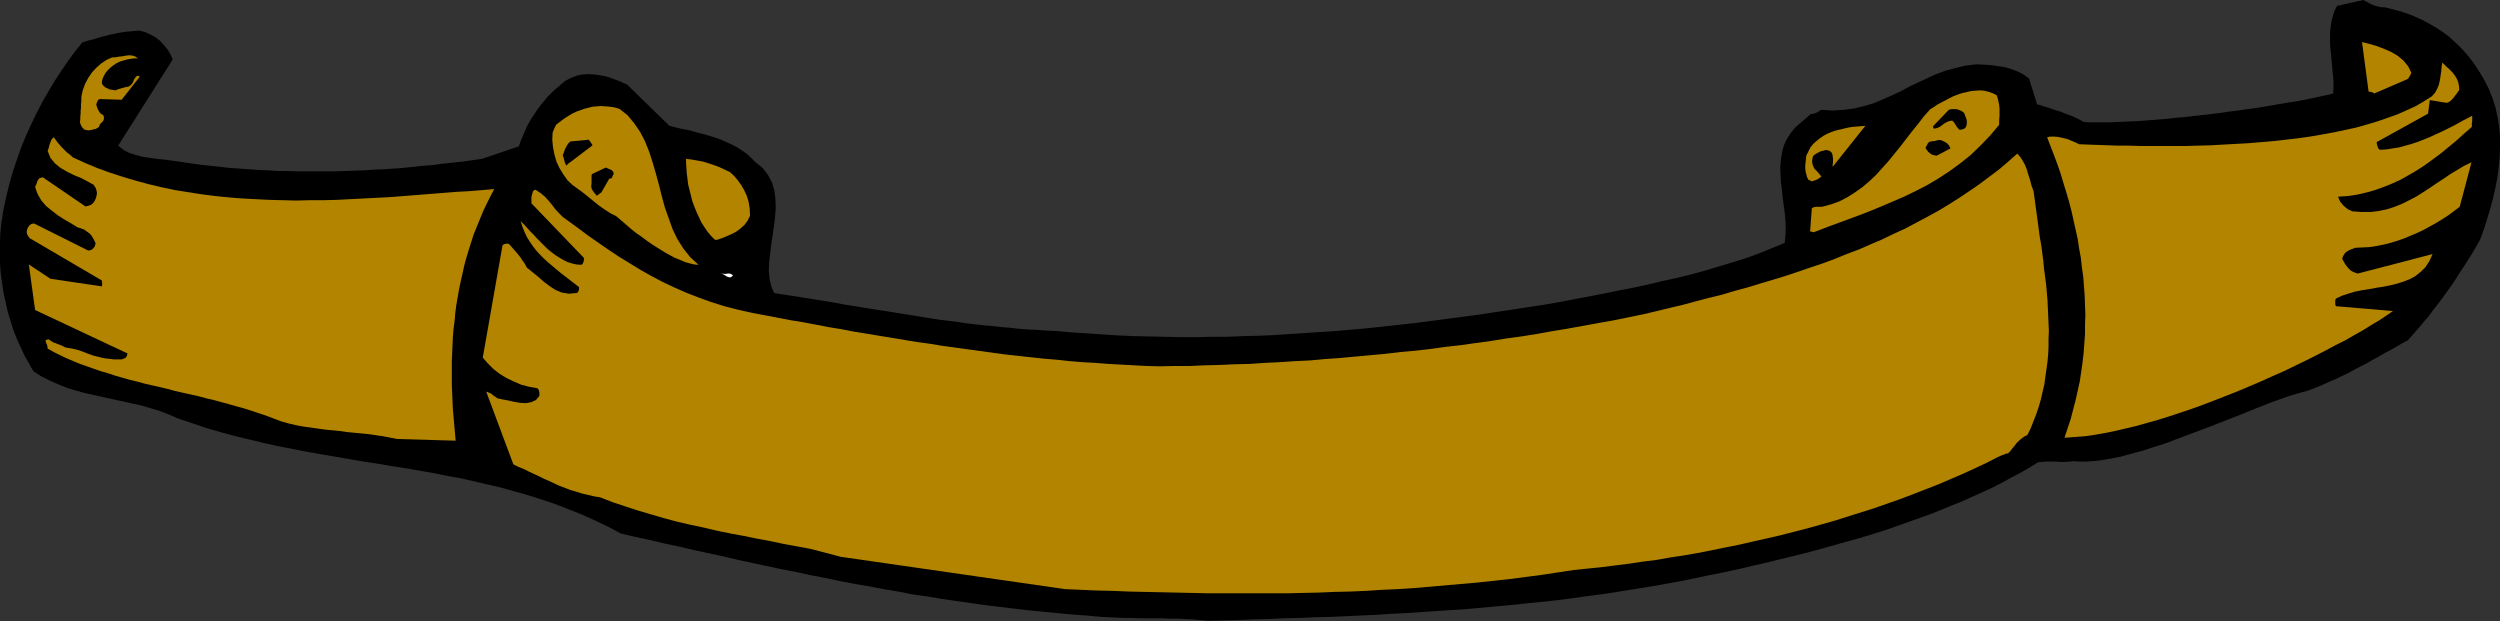
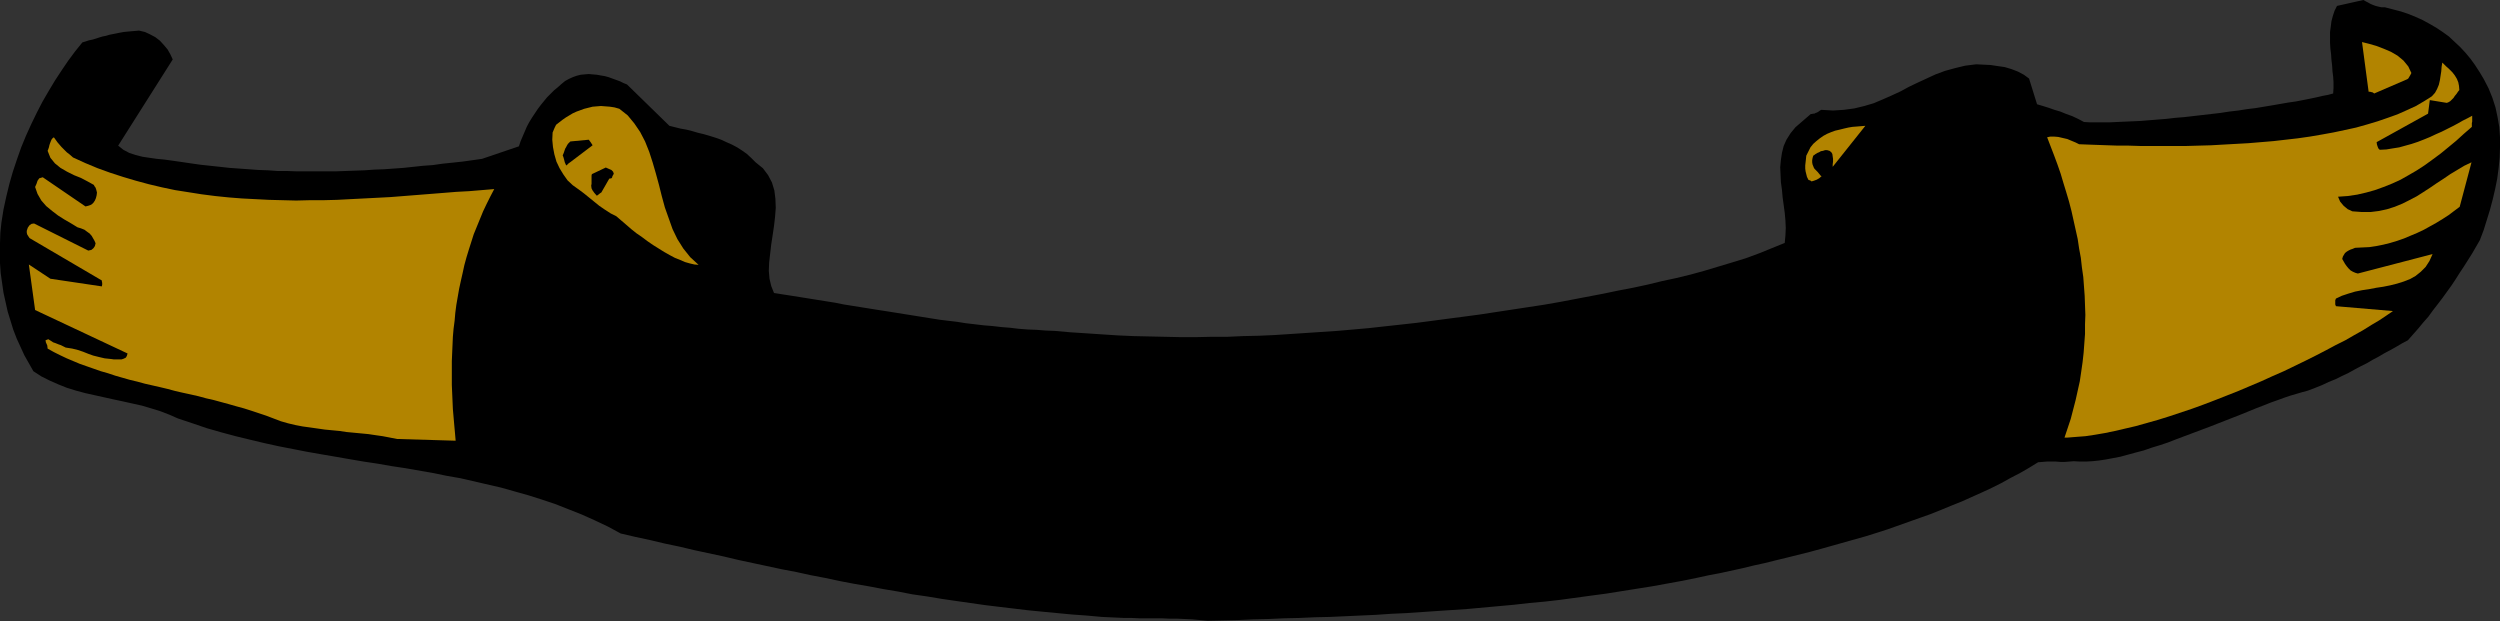
<svg xmlns="http://www.w3.org/2000/svg" xmlns:ns1="http://sodipodi.sourceforge.net/DTD/sodipodi-0.dtd" xmlns:ns2="http://www.inkscape.org/namespaces/inkscape" version="1.0" width="182.702mm" height="45.39mm" id="svg35" ns1:docname="AD000766.WMF">
  <rect width="100%" height="100%" fill="#333333" stroke="none" />
  <ns1:namedview pagecolor="#ffffff" bordercolor="#666666" borderopacity="1" objecttolerance="10" gridtolerance="10" guidetolerance="10" ns2:pageopacity="0" ns2:pageshadow="2" ns2:window-width="640" ns2:window-height="480" id="namedview37" />
  <defs id="defs3">
    <pattern id="WMFhbasepattern" patternUnits="userSpaceOnUse" width="6" height="6" x="0" y="0" />
  </defs>
  <path style="fill:#000000;fill-rule:evenodd;fill-opacity:1;stroke:none;" d="  M 300.096,170.016   L 302.208,170.208   L 304.32,170.4   L 306.336,170.496   L 308.448,170.592   L 310.56,170.688   L 312.576,170.688   L 314.688,170.784   L 316.704,170.784   L 318.816,170.784   L 320.832,170.784   L 322.944,170.88   L 325.056,170.88   L 327.168,170.976   L 329.28,171.072   L 331.392,171.264   L 333.504,171.456   L 337.728,171.36   L 341.952,171.264   L 346.176,171.072   L 350.4,170.976   L 354.624,170.784   L 358.848,170.688   L 363.168,170.496   L 367.392,170.4   L 371.616,170.208   L 375.84,170.016   L 380.064,169.824   L 384.288,169.536   L 388.512,169.344   L 392.736,169.056   L 396.96,168.768   L 401.28,168.48   L 405.504,168.192   L 409.728,167.808   L 413.952,167.424   L 418.176,167.04   L 422.4,166.56   L 426.624,166.176   L 430.848,165.696   L 435.072,165.12   L 439.296,164.544   L 443.616,163.968   L 447.84,163.296   L 452.064,162.624   L 456.288,161.952   L 460.512,161.184   L 464.736,160.416   L 468.96,159.552   L 472.032,158.88   L 475.104,158.304   L 478.176,157.632   L 481.248,156.96   L 484.416,156.192   L 487.488,155.52   L 490.56,154.752   L 493.728,153.984   L 496.8,153.216   L 499.872,152.448   L 503.04,151.584   L 506.112,150.72   L 509.184,149.856   L 512.256,148.992   L 515.328,148.128   L 518.4,147.168   L 521.376,146.208   L 524.352,145.152   L 527.328,144.096   L 530.304,143.04   L 533.28,141.984   L 536.16,140.832   L 538.944,139.68   L 541.824,138.528   L 544.608,137.28   L 547.392,136.032   L 550.08,134.784   L 552.768,133.44   L 555.36,132   L 557.952,130.656   L 560.448,129.216   L 562.944,127.68   L 564.192,127.584   L 565.344,127.488   L 566.592,127.488   L 567.84,127.488   L 569.088,127.584   L 570.336,127.584   L 571.584,127.488   L 572.832,127.392   L 574.464,127.488   L 576.096,127.488   L 577.92,127.392   L 579.744,127.2   L 581.664,126.912   L 583.68,126.528   L 585.696,126.144   L 587.808,125.568   L 589.92,124.992   L 592.128,124.416   L 594.336,123.648   L 596.544,122.976   L 598.848,122.208   L 601.056,121.344   L 603.36,120.48   L 605.664,119.616   L 607.968,118.752   L 610.272,117.888   L 612.48,117.024   L 614.688,116.16   L 616.896,115.296   L 619.104,114.432   L 621.216,113.568   L 623.328,112.704   L 625.344,111.936   L 627.264,111.168   L 629.184,110.496   L 631.008,109.824   L 632.736,109.248   L 634.368,108.768   L 636,108.288   L 637.44,107.904   L 639.456,107.136   L 641.376,106.368   L 643.2,105.504   L 645.12,104.736   L 646.848,103.872   L 648.672,103.008   L 650.4,102.048   L 652.032,101.184   L 653.76,100.32   L 655.392,99.36   L 657.024,98.496   L 658.656,97.536   L 660.288,96.672   L 661.824,95.808   L 663.456,94.848   L 665.088,93.984   L 666.528,92.352   L 667.968,90.72   L 669.312,89.088   L 670.752,87.456   L 672,85.728   L 673.344,84   L 674.592,82.368   L 675.84,80.64   L 677.088,78.912   L 678.24,77.184   L 679.392,75.36   L 680.544,73.632   L 681.696,71.808   L 682.848,69.984   L 683.904,68.16   L 684.96,66.336   L 686.016,63.552   L 686.88,60.768   L 687.744,57.984   L 688.512,55.104   L 689.184,52.224   L 689.76,49.344   L 690.144,46.464   L 690.432,43.584   L 690.528,40.8   L 690.528,37.92   L 690.336,35.136   L 689.856,32.352   L 689.28,29.664   L 688.416,26.976   L 687.36,24.384   L 686.016,21.792   L 684.864,19.872   L 683.616,17.952   L 682.368,16.224   L 680.928,14.496   L 679.488,12.96   L 677.952,11.52   L 676.416,10.08   L 674.688,8.832   L 672.96,7.68   L 671.136,6.624   L 669.216,5.568   L 667.296,4.704   L 665.184,3.84   L 663.168,3.168   L 660.96,2.592   L 658.752,2.016   L 657.792,2.016   L 656.928,1.824   L 656.16,1.632   L 655.392,1.344   L 654.72,1.056   L 654.048,0.672   L 653.472,0.384   L 652.8,0   L 645.504,1.632   L 644.832,2.976   L 644.352,4.416   L 643.968,5.856   L 643.776,7.392   L 643.584,8.832   L 643.584,10.368   L 643.584,11.904   L 643.68,13.44   L 643.872,14.976   L 643.968,16.512   L 644.16,18.144   L 644.256,19.68   L 644.448,21.216   L 644.544,22.752   L 644.544,24.288   L 644.448,25.824   L 643.008,26.208   L 641.472,26.496   L 639.84,26.88   L 638.016,27.264   L 636.096,27.648   L 634.08,28.032   L 632.064,28.32   L 629.856,28.704   L 627.648,29.088   L 625.344,29.472   L 623.04,29.856   L 620.64,30.144   L 618.24,30.528   L 615.744,30.816   L 613.248,31.2   L 610.752,31.488   L 608.256,31.776   L 605.76,32.064   L 603.264,32.352   L 600.864,32.544   L 598.368,32.832   L 595.968,33.024   L 593.568,33.216   L 591.264,33.408   L 589.056,33.504   L 586.848,33.6   L 584.736,33.696   L 582.72,33.792   L 580.8,33.792   L 578.976,33.792   L 577.248,33.792   L 575.616,33.696   L 573.984,32.832   L 572.352,32.064   L 570.72,31.488   L 569.088,30.816   L 567.456,30.336   L 565.824,29.76   L 564.288,29.28   L 562.656,28.8   L 560.448,21.696   L 559.008,20.64   L 557.376,19.776   L 555.648,19.104   L 553.728,18.528   L 551.712,18.24   L 549.792,17.952   L 547.776,17.856   L 545.856,17.76   L 542.784,18.144   L 540,18.816   L 537.216,19.584   L 534.624,20.544   L 532.128,21.696   L 529.632,22.848   L 527.232,24   L 524.928,25.248   L 522.432,26.4   L 520.032,27.456   L 517.536,28.512   L 514.944,29.28   L 512.16,29.952   L 509.28,30.336   L 506.304,30.528   L 503.04,30.336   L 502.56,30.624   L 502.176,30.912   L 501.792,31.104   L 501.504,31.2   L 501.12,31.392   L 500.832,31.392   L 500.448,31.488   L 500.16,31.488   L 495.936,35.136   L 494.592,36.768   L 493.44,38.592   L 492.672,40.32   L 492.192,42.24   L 491.904,44.16   L 491.712,46.176   L 491.808,48.192   L 491.904,50.304   L 492.192,52.416   L 492.384,54.528   L 492.672,56.64   L 492.96,58.752   L 493.152,60.864   L 493.248,62.976   L 493.152,65.088   L 492.96,67.104   L 489.408,68.544   L 485.856,69.984   L 482.208,71.328   L 478.464,72.48   L 474.624,73.632   L 470.784,74.784   L 466.944,75.84   L 463.008,76.8   L 458.976,77.664   L 455.04,78.624   L 451.008,79.488   L 446.976,80.256   L 442.848,81.12   L 438.816,81.888   L 434.784,82.656   L 430.752,83.424   L 426.336,84.192   L 421.92,84.864   L 417.504,85.536   L 413.088,86.208   L 408.672,86.88   L 404.352,87.456   L 399.936,88.032   L 395.616,88.608   L 391.2,89.184   L 386.88,89.664   L 382.464,90.144   L 378.144,90.624   L 373.824,91.008   L 369.408,91.392   L 365.088,91.68   L 360.768,91.968   L 356.448,92.256   L 352.032,92.544   L 347.712,92.736   L 343.392,92.832   L 339.072,93.024   L 334.752,93.024   L 330.432,93.12   L 326.016,93.12   L 321.696,93.024   L 317.376,92.928   L 313.056,92.832   L 308.736,92.64   L 304.32,92.352   L 300,92.064   L 295.584,91.776   L 291.264,91.392   L 288.768,91.296   L 286.368,91.104   L 283.872,91.008   L 281.376,90.816   L 278.976,90.528   L 276.576,90.336   L 274.08,90.048   L 271.68,89.856   L 269.28,89.568   L 266.784,89.28   L 264.384,88.896   L 261.984,88.608   L 259.584,88.32   L 257.184,87.936   L 254.784,87.552   L 252.384,87.168   L 249.984,86.784   L 247.584,86.4   L 245.184,86.016   L 242.688,85.632   L 240.288,85.248   L 237.888,84.864   L 235.488,84.48   L 233.088,84.096   L 230.688,83.616   L 228.288,83.232   L 225.888,82.848   L 223.488,82.464   L 221.088,82.08   L 218.688,81.696   L 216.192,81.312   L 213.792,80.928   L 213.024,79.008   L 212.544,76.992   L 212.352,74.784   L 212.448,72.48   L 212.736,69.984   L 213.024,67.488   L 213.408,64.992   L 213.792,62.4   L 214.08,59.904   L 214.272,57.408   L 214.176,54.912   L 213.888,52.608   L 213.216,50.4   L 212.16,48.384   L 210.72,46.464   L 208.704,44.832   L 207.552,43.68   L 206.304,42.528   L 204.96,41.568   L 203.616,40.704   L 202.176,39.936   L 200.64,39.264   L 199.2,38.592   L 197.568,38.016   L 196.032,37.536   L 194.4,37.056   L 192.768,36.672   L 191.136,36.192   L 189.6,35.808   L 187.968,35.52   L 186.432,35.136   L 184.896,34.752   L 173.184,23.328   L 172.224,22.944   L 171.264,22.464   L 170.208,22.08   L 169.152,21.696   L 168.096,21.312   L 167.04,21.024   L 165.888,20.832   L 164.832,20.64   L 163.68,20.544   L 162.624,20.448   L 161.472,20.544   L 160.416,20.64   L 159.264,20.928   L 158.208,21.312   L 157.152,21.792   L 156.096,22.368   L 155.04,23.232   L 154.08,24.096   L 153.024,24.96   L 152.064,25.92   L 151.104,26.88   L 150.24,27.936   L 149.376,28.992   L 148.512,30.144   L 147.744,31.296   L 146.976,32.448   L 146.208,33.696   L 145.536,34.944   L 144.96,36.288   L 144.384,37.632   L 143.808,38.976   L 143.328,40.416   L 133.152,43.872   L 130.464,44.256   L 127.68,44.64   L 124.992,44.928   L 122.208,45.216   L 119.52,45.6   L 116.832,45.792   L 114.144,46.08   L 111.456,46.368   L 108.768,46.56   L 106.08,46.752   L 103.392,46.848   L 100.704,47.04   L 98.016,47.136   L 95.328,47.232   L 92.64,47.328   L 90.048,47.328   L 87.36,47.328   L 84.672,47.328   L 81.984,47.328   L 79.296,47.232   L 76.704,47.232   L 74.016,47.04   L 71.328,46.944   L 68.736,46.752   L 66.048,46.56   L 63.36,46.368   L 60.768,46.08   L 58.08,45.792   L 55.392,45.504   L 52.704,45.12   L 50.112,44.736   L 47.424,44.352   L 45.312,44.064   L 43.296,43.872   L 41.28,43.584   L 39.36,43.296   L 37.44,42.816   L 35.712,42.24   L 34.08,41.376   L 32.64,40.224   L 47.712,16.416   L 47.04,14.976   L 46.272,13.632   L 45.216,12.384   L 44.16,11.232   L 42.912,10.272   L 41.472,9.504   L 40.032,8.832   L 38.4,8.448   L 37.344,8.544   L 36.192,8.64   L 35.136,8.736   L 34.176,8.832   L 33.12,9.024   L 32.16,9.216   L 31.2,9.408   L 30.24,9.6   L 29.28,9.888   L 28.32,10.08   L 27.36,10.368   L 26.496,10.656   L 25.536,10.944   L 24.576,11.136   L 23.712,11.424   L 22.752,11.712   L 20.736,14.208   L 18.816,16.8   L 16.992,19.488   L 15.168,22.272   L 13.44,25.152   L 11.712,28.128   L 10.176,31.104   L 8.64,34.272   L 7.2,37.44   L 5.856,40.704   L 4.704,43.968   L 3.552,47.424   L 2.592,50.784   L 1.728,54.336   L 0.96,57.888   L 0.384,61.536   L 0.096,64.32   L 0,67.2   L -0.096,69.984   L 0,72.672   L 0.192,75.456   L 0.576,78.144   L 0.96,80.832   L 1.536,83.424   L 2.112,86.016   L 2.88,88.512   L 3.648,91.008   L 4.608,93.504   L 5.664,95.808   L 6.72,98.112   L 7.968,100.32   L 9.216,102.528   L 11.424,103.968   L 13.728,105.12   L 16.128,106.176   L 18.528,107.136   L 21.024,107.904   L 23.52,108.576   L 26.112,109.152   L 28.704,109.728   L 31.296,110.304   L 33.984,110.88   L 36.576,111.456   L 39.168,112.032   L 41.76,112.8   L 44.256,113.568   L 46.752,114.528   L 49.152,115.584   L 53.184,116.928   L 57.12,118.272   L 61.152,119.424   L 65.088,120.48   L 69.024,121.44   L 73.056,122.4   L 76.992,123.264   L 80.928,124.032   L 84.864,124.8   L 88.704,125.472   L 92.64,126.144   L 96.48,126.816   L 100.416,127.488   L 104.256,128.064   L 108.096,128.736   L 111.936,129.312   L 115.776,129.984   L 119.616,130.656   L 123.36,131.424   L 127.2,132.096   L 130.944,132.96   L 134.688,133.824   L 138.432,134.688   L 142.176,135.744   L 145.92,136.8   L 149.568,137.952   L 153.312,139.2   L 156.96,140.64   L 160.608,142.08   L 164.256,143.712   L 167.904,145.44   L 171.456,147.36   L 175.584,148.32   L 179.616,149.184   L 183.648,150.144   L 187.776,151.008   L 191.808,151.968   L 195.84,152.832   L 199.872,153.696   L 203.904,154.656   L 207.936,155.52   L 211.968,156.384   L 216,157.248   L 220.032,158.016   L 223.968,158.88   L 228,159.648   L 232.032,160.512   L 236.064,161.28   L 240,161.952   L 244.032,162.72   L 248.064,163.392   L 252,164.16   L 256.032,164.736   L 260.064,165.408   L 264,165.984   L 268.032,166.56   L 272.064,167.136   L 276,167.616   L 280.032,168.096   L 284.064,168.576   L 288,168.96   L 292.032,169.344   L 296.064,169.728   L 300.096,170.016  z " id="path5" />
-   <path style="fill:#b28400;fill-rule:evenodd;fill-opacity:1;stroke:none;" d="  M 294.144,162.72   L 298.56,162.912   L 302.88,163.104   L 307.296,163.2   L 311.712,163.392   L 316.032,163.488   L 320.448,163.584   L 324.864,163.68   L 329.184,163.776   L 333.6,163.872   L 337.92,163.872   L 342.336,163.872   L 346.752,163.872   L 351.072,163.872   L 355.488,163.872   L 359.808,163.776   L 364.224,163.68   L 368.64,163.488   L 372.96,163.392   L 377.376,163.2   L 381.792,162.912   L 386.208,162.72   L 390.528,162.432   L 394.944,162.048   L 399.36,161.664   L 403.776,161.28   L 408.192,160.896   L 412.608,160.416   L 417.024,159.936   L 421.44,159.36   L 425.856,158.784   L 430.272,158.112   L 434.688,157.44   L 438.432,157.056   L 442.272,156.672   L 446.016,156.192   L 449.856,155.712   L 453.696,155.136   L 457.536,154.656   L 461.28,153.984   L 465.12,153.408   L 468.96,152.736   L 472.8,151.968   L 476.64,151.2   L 480.48,150.432   L 484.224,149.568   L 488.064,148.704   L 491.808,147.84   L 495.552,146.88   L 499.296,145.92   L 503.04,144.864   L 506.784,143.808   L 510.432,142.656   L 514.08,141.504   L 517.728,140.352   L 521.28,139.104   L 524.832,137.856   L 528.384,136.512   L 531.84,135.168   L 535.296,133.824   L 538.656,132.384   L 542.016,130.944   L 545.376,129.408   L 548.64,127.872   L 551.808,126.24   L 552.288,126.048   L 552.672,125.856   L 553.152,125.664   L 553.536,125.568   L 553.824,125.376   L 554.208,125.28   L 554.496,125.28   L 554.688,125.184   L 555.264,124.608   L 555.84,123.84   L 556.416,123.168   L 556.992,122.4   L 557.664,121.728   L 558.336,121.152   L 559.104,120.576   L 559.968,120.192   L 560.928,118.272   L 561.696,116.256   L 562.464,114.336   L 563.136,112.32   L 563.712,110.304   L 564.192,108.192   L 564.672,106.176   L 564.96,104.064   L 565.248,102.048   L 565.536,99.936   L 565.728,97.824   L 565.824,95.712   L 565.824,93.6   L 565.92,91.392   L 565.824,89.28   L 565.728,87.168   L 565.632,84.96   L 565.536,82.848   L 565.344,80.64   L 565.152,78.528   L 564.864,76.32   L 564.576,74.208   L 564.384,72   L 564.096,69.888   L 563.808,67.68   L 563.424,65.568   L 563.136,63.456   L 562.848,61.248   L 562.56,59.136   L 562.272,57.024   L 561.984,54.912   L 561.696,52.8   L 561.12,51.264   L 560.736,49.728   L 560.256,48.288   L 559.872,46.944   L 559.392,45.696   L 558.72,44.448   L 558.048,43.392   L 557.184,42.432   L 554.688,44.64   L 552.096,46.848   L 549.408,48.864   L 546.72,50.88   L 543.936,52.8   L 541.056,54.72   L 538.176,56.544   L 535.296,58.272   L 532.32,59.904   L 529.248,61.536   L 526.176,63.168   L 523.008,64.608   L 519.84,66.144   L 516.672,67.488   L 513.408,68.928   L 510.048,70.176   L 506.784,71.52   L 503.424,72.768   L 499.968,73.92   L 496.608,75.072   L 493.152,76.224   L 489.696,77.28   L 486.144,78.336   L 482.688,79.392   L 479.136,80.352   L 475.584,81.408   L 472.032,82.272   L 468.384,83.232   L 464.832,84.192   L 461.184,85.056   L 457.632,85.92   L 453.984,86.784   L 449.76,87.648   L 445.536,88.512   L 441.216,89.28   L 436.992,90.048   L 432.768,90.816   L 428.64,91.488   L 424.416,92.256   L 420.192,92.928   L 415.968,93.504   L 411.84,94.176   L 407.616,94.752   L 403.488,95.328   L 399.264,95.808   L 395.136,96.384   L 391.008,96.864   L 386.784,97.248   L 382.656,97.728   L 378.528,98.112   L 374.304,98.496   L 370.176,98.88   L 366.048,99.168   L 361.92,99.552   L 357.792,99.744   L 353.568,100.032   L 349.44,100.224   L 345.312,100.512   L 341.184,100.608   L 336.96,100.8   L 332.832,100.896   L 328.704,101.088   L 324.48,101.088   L 320.352,101.184   L 316.8,101.088   L 313.152,100.896   L 309.6,100.704   L 306.048,100.512   L 302.496,100.224   L 298.944,100.032   L 295.392,99.744   L 291.936,99.36   L 288.384,99.072   L 284.832,98.688   L 281.28,98.304   L 277.824,97.92   L 274.272,97.44   L 270.816,96.96   L 267.264,96.48   L 263.808,96   L 260.256,95.52   L 256.8,94.944   L 253.248,94.464   L 249.792,93.888   L 246.336,93.312   L 242.784,92.736   L 239.328,92.16   L 235.776,91.584   L 232.32,90.912   L 228.768,90.336   L 225.312,89.664   L 221.76,88.992   L 218.208,88.416   L 214.752,87.744   L 211.2,87.072   L 207.648,86.4   L 203.808,85.536   L 200.064,84.576   L 196.416,83.424   L 192.96,82.176   L 189.504,80.832   L 186.24,79.392   L 182.976,77.856   L 179.904,76.224   L 176.832,74.496   L 173.856,72.672   L 170.88,70.848   L 168,68.928   L 165.216,67.008   L 162.336,64.992   L 159.648,62.976   L 156.864,60.96   L 155.424,59.904   L 154.272,58.752   L 153.312,57.696   L 152.448,56.544   L 151.488,55.392   L 150.528,54.336   L 149.376,53.376   L 147.936,52.416   L 147.552,52.512   L 147.264,52.8   L 147.072,53.28   L 146.976,53.76   L 146.784,54.336   L 146.784,54.912   L 146.784,55.584   L 146.784,56.16   L 161.28,71.232   L 161.28,71.808   L 161.184,72.288   L 160.992,72.768   L 160.608,73.152   L 159.264,73.056   L 158.016,72.768   L 156.768,72.384   L 155.616,71.808   L 154.464,71.136   L 153.408,70.464   L 152.256,69.6   L 151.2,68.736   L 150.24,67.776   L 149.28,66.816   L 148.32,65.856   L 147.36,64.8   L 146.4,63.84   L 145.536,62.88   L 144.672,61.92   L 143.808,61.056   L 144.288,62.592   L 144.864,64.032   L 145.536,65.472   L 146.304,66.72   L 147.168,67.968   L 148.128,69.216   L 149.088,70.272   L 150.24,71.424   L 151.392,72.48   L 152.544,73.44   L 153.792,74.496   L 154.944,75.456   L 156.192,76.416   L 157.44,77.376   L 158.688,78.336   L 159.936,79.296   L 159.936,79.776   L 159.84,80.256   L 159.648,80.64   L 159.36,80.928   L 157.152,81.12   L 155.232,80.832   L 153.408,80.064   L 151.776,79.008   L 150.144,77.76   L 148.608,76.416   L 147.072,75.168   L 145.536,73.92   L 144.96,72.864   L 144.288,71.904   L 143.712,71.04   L 143.04,70.176   L 142.368,69.408   L 141.696,68.64   L 141.12,67.968   L 140.448,67.296   L 140.256,67.296   L 139.968,67.296   L 139.392,67.392   L 138.816,67.68   L 133.344,98.784   L 134.784,100.416   L 136.32,101.952   L 138.048,103.296   L 139.968,104.448   L 141.984,105.408   L 144,106.272   L 146.208,106.848   L 148.416,107.232   L 148.704,107.52   L 148.896,108   L 148.992,108.576   L 148.992,109.344   L 148.032,110.496   L 146.784,111.072   L 145.248,111.36   L 143.616,111.264   L 141.984,110.976   L 140.256,110.592   L 138.72,110.304   L 137.376,110.016   L 136.896,109.632   L 136.416,109.344   L 136.032,109.056   L 135.744,108.768   L 135.36,108.576   L 135.072,108.48   L 134.688,108.288   L 134.304,108.192   L 141.792,128.256   L 143.136,128.928   L 144.576,129.504   L 145.92,130.176   L 147.36,130.848   L 148.8,131.52   L 150.144,132.192   L 151.68,132.864   L 153.12,133.536   L 154.56,134.208   L 156.096,134.784   L 157.632,135.36   L 159.264,135.84   L 160.8,136.32   L 162.432,136.704   L 164.064,137.088   L 165.792,137.376   L 169.248,138.72   L 172.704,139.872   L 176.256,141.024   L 179.808,142.08   L 183.456,143.136   L 187.008,144.096   L 190.752,144.96   L 194.4,145.728   L 198.048,146.592   L 201.792,147.36   L 205.44,148.032   L 209.184,148.8   L 212.832,149.472   L 216.48,150.24   L 220.128,150.912   L 223.776,151.584   L 232.224,153.792   L 294.144,162.72  z " id="path7" />
  <path style="fill:#b28400;fill-rule:evenodd;fill-opacity:1;stroke:none;" d="  M 109.632,121.248   L 125.856,121.728   L 125.664,119.52   L 125.472,117.408   L 125.28,115.2   L 125.088,112.992   L 124.992,110.784   L 124.896,108.576   L 124.8,106.368   L 124.8,104.16   L 124.8,101.952   L 124.8,99.744   L 124.896,97.44   L 124.992,95.232   L 125.088,93.024   L 125.28,90.816   L 125.568,88.608   L 125.76,86.4   L 126.048,84.192   L 126.432,81.984   L 126.816,79.776   L 127.296,77.568   L 127.776,75.456   L 128.256,73.248   L 128.832,71.136   L 129.504,68.928   L 130.176,66.816   L 130.848,64.704   L 131.712,62.592   L 132.576,60.48   L 133.44,58.368   L 134.4,56.352   L 135.456,54.24   L 136.512,52.224   L 133.056,52.512   L 129.6,52.8   L 126.048,52.992   L 122.496,53.28   L 118.848,53.568   L 115.2,53.856   L 111.552,54.144   L 107.904,54.432   L 104.256,54.624   L 100.512,54.816   L 96.768,55.008   L 93.12,55.2   L 89.376,55.296   L 85.632,55.296   L 81.792,55.392   L 78.048,55.296   L 74.304,55.2   L 70.56,55.008   L 66.816,54.816   L 63.168,54.528   L 59.424,54.144   L 55.68,53.664   L 52.032,53.088   L 48.384,52.512   L 44.736,51.744   L 41.088,50.88   L 37.536,49.92   L 33.984,48.864   L 30.432,47.712   L 26.976,46.464   L 23.52,45.024   L 20.16,43.488   L 19.296,42.72   L 18.432,42.048   L 17.664,41.28   L 16.992,40.608   L 16.416,39.936   L 15.84,39.264   L 15.36,38.592   L 14.88,37.92   L 14.496,38.208   L 14.208,38.592   L 14.016,39.072   L 13.824,39.552   L 13.632,40.128   L 13.536,40.608   L 13.344,41.184   L 13.152,41.664   L 13.92,43.584   L 15.168,45.12   L 16.704,46.368   L 18.528,47.424   L 20.448,48.384   L 22.368,49.152   L 24.192,50.112   L 25.92,51.072   L 26.112,51.456   L 26.4,51.84   L 26.592,52.416   L 26.784,53.184   L 26.688,53.952   L 26.496,54.72   L 26.208,55.392   L 25.824,55.968   L 25.44,56.352   L 24.96,56.64   L 24.384,56.832   L 23.616,57.024   L 11.808,48.96   L 10.848,49.248   L 10.368,49.92   L 10.08,50.784   L 9.696,51.648   L 10.368,53.568   L 11.424,55.392   L 12.768,56.928   L 14.4,58.272   L 16.032,59.52   L 17.856,60.672   L 19.68,61.728   L 21.408,62.784   L 22.368,63.072   L 23.328,63.456   L 24.096,64.032   L 24.768,64.512   L 25.344,65.184   L 25.728,65.856   L 26.112,66.528   L 26.4,67.2   L 26.208,67.968   L 25.824,68.544   L 25.248,69.024   L 24.384,69.216   L 9.408,61.728   L 8.736,61.824   L 8.16,62.208   L 7.68,62.88   L 7.392,63.744   L 7.392,64.224   L 7.488,64.704   L 7.776,65.184   L 8.16,65.76   L 28.128,77.472   L 28.128,77.664   L 28.224,78.144   L 28.224,78.624   L 28.128,79.104   L 13.92,76.992   L 7.968,73.056   L 9.696,85.632   L 35.232,97.632   L 35.04,98.304   L 34.752,98.784   L 34.176,99.072   L 33.6,99.264   L 32.832,99.264   L 32.064,99.264   L 31.392,99.264   L 30.72,99.168   L 28.896,98.976   L 27.264,98.592   L 25.728,98.208   L 24.384,97.728   L 22.944,97.152   L 21.504,96.672   L 19.968,96.288   L 18.144,96   L 17.376,95.616   L 16.8,95.328   L 16.224,95.136   L 15.744,94.944   L 15.264,94.752   L 14.688,94.56   L 14.112,94.176   L 13.344,93.696   L 12.576,93.984   L 12.672,94.56   L 13.056,95.424   L 13.152,96.288   L 14.88,97.248   L 16.608,98.112   L 18.432,98.976   L 20.256,99.744   L 22.08,100.512   L 24,101.184   L 25.92,101.856   L 27.84,102.528   L 29.856,103.104   L 31.872,103.776   L 33.888,104.352   L 35.904,104.928   L 37.92,105.408   L 40.032,105.984   L 42.144,106.464   L 44.256,106.944   L 46.272,107.424   L 48.384,108   L 50.496,108.48   L 52.704,108.96   L 54.816,109.44   L 56.928,110.016   L 59.04,110.496   L 61.152,111.072   L 63.264,111.648   L 65.28,112.224   L 67.392,112.8   L 69.504,113.472   L 71.52,114.144   L 73.536,114.816   L 75.552,115.584   L 77.568,116.352   L 79.584,116.928   L 81.6,117.408   L 83.616,117.792   L 85.728,118.08   L 87.744,118.368   L 89.76,118.656   L 91.776,118.848   L 93.792,119.04   L 95.712,119.328   L 97.728,119.52   L 99.744,119.712   L 101.76,119.904   L 103.68,120.192   L 105.696,120.48   L 107.712,120.864   L 109.632,121.248  z " id="path9" />
  <path style="fill:#b28400;fill-rule:evenodd;fill-opacity:1;stroke:none;" d="  M 571.104,120.864   L 573.504,120.672   L 576,120.48   L 578.592,120.096   L 581.376,119.616   L 584.16,119.04   L 587.04,118.368   L 589.92,117.696   L 592.992,116.832   L 596.064,115.968   L 599.136,115.008   L 602.304,113.952   L 605.472,112.896   L 608.64,111.744   L 611.904,110.496   L 615.072,109.248   L 618.24,108   L 621.408,106.656   L 624.576,105.312   L 627.744,103.872   L 630.816,102.528   L 633.792,101.088   L 636.768,99.648   L 639.648,98.208   L 642.432,96.768   L 645.12,95.328   L 647.808,93.984   L 650.304,92.544   L 652.704,91.2   L 655.008,89.76   L 657.12,88.512   L 659.136,87.168   L 660.96,85.92   L 645.216,84.576   L 645.024,84.096   L 645.024,83.52   L 645.024,82.944   L 645.216,82.464   L 646.848,81.696   L 648.576,81.12   L 650.496,80.544   L 652.416,80.16   L 654.336,79.872   L 656.352,79.488   L 658.272,79.2   L 660.192,78.816   L 662.112,78.336   L 663.936,77.76   L 665.664,77.088   L 667.2,76.224   L 668.64,75.072   L 669.984,73.728   L 671.04,72.096   L 671.904,70.176   L 651.264,75.552   L 650.592,75.36   L 649.92,75.072   L 649.248,74.688   L 648.672,74.112   L 648.192,73.536   L 647.712,72.864   L 647.328,72.192   L 646.944,71.52   L 647.136,70.848   L 647.424,70.368   L 647.712,69.888   L 648.192,69.504   L 648.672,69.216   L 649.248,68.928   L 649.824,68.736   L 650.496,68.448   L 652.416,68.352   L 654.432,68.256   L 656.352,67.968   L 658.272,67.584   L 660.192,67.104   L 662.112,66.528   L 664.032,65.856   L 665.856,65.088   L 667.68,64.32   L 669.504,63.456   L 671.232,62.496   L 672.96,61.536   L 674.688,60.48   L 676.32,59.424   L 677.856,58.272   L 679.392,57.12   L 682.656,44.832   L 680.64,45.792   L 678.72,46.944   L 676.8,48.096   L 674.976,49.344   L 673.056,50.592   L 671.232,51.84   L 669.312,53.088   L 667.488,54.24   L 665.472,55.296   L 663.552,56.256   L 661.44,57.12   L 659.328,57.792   L 657.12,58.272   L 654.816,58.56   L 652.32,58.56   L 649.728,58.368   L 649.152,58.08   L 648.48,57.792   L 647.904,57.312   L 647.328,56.832   L 646.848,56.256   L 646.368,55.68   L 646.08,55.008   L 645.792,54.336   L 648.48,54.144   L 651.072,53.76   L 653.568,53.184   L 655.968,52.512   L 658.368,51.648   L 660.768,50.688   L 663.072,49.632   L 665.28,48.384   L 667.584,47.04   L 669.792,45.6   L 671.904,44.064   L 674.112,42.432   L 676.224,40.704   L 678.432,38.88   L 680.544,36.96   L 682.752,35.04   L 682.752,34.656   L 682.752,34.272   L 682.752,33.984   L 682.848,33.6   L 682.848,33.312   L 682.848,32.928   L 682.848,32.448   L 682.848,31.968   L 681.6,32.64   L 680.256,33.312   L 678.912,34.08   L 677.472,34.848   L 675.936,35.616   L 674.4,36.384   L 672.864,37.056   L 671.232,37.824   L 669.6,38.496   L 667.872,39.168   L 666.144,39.744   L 664.416,40.224   L 662.688,40.704   L 660.864,40.992   L 659.136,41.28   L 657.312,41.376   L 656.928,40.992   L 656.736,40.512   L 656.544,39.936   L 656.448,39.264   L 670.656,31.392   L 671.136,27.648   L 675.84,28.416   L 676.32,28.224   L 676.8,27.936   L 677.184,27.552   L 677.664,27.072   L 678.048,26.496   L 678.528,25.92   L 678.912,25.344   L 679.296,24.864   L 679.2,23.712   L 679.008,22.752   L 678.624,21.792   L 678.048,20.832   L 677.376,19.968   L 676.512,19.104   L 675.552,18.24   L 674.592,17.28   L 674.4,18.432   L 674.304,19.68   L 674.112,20.928   L 673.92,22.176   L 673.632,23.424   L 673.152,24.576   L 672.576,25.632   L 671.712,26.592   L 669.6,27.936   L 667.296,29.28   L 664.8,30.432   L 662.208,31.584   L 659.52,32.544   L 656.736,33.504   L 653.856,34.368   L 650.784,35.232   L 647.712,35.904   L 644.544,36.576   L 641.376,37.152   L 638.016,37.728   L 634.656,38.208   L 631.296,38.592   L 627.936,38.976   L 624.48,39.264   L 621.024,39.552   L 617.568,39.744   L 614.112,39.936   L 610.752,40.128   L 607.296,40.224   L 603.936,40.32   L 600.672,40.32   L 597.408,40.32   L 594.144,40.32   L 591.072,40.32   L 588,40.224   L 585.024,40.224   L 582.144,40.128   L 579.456,40.032   L 576.768,39.936   L 574.272,39.84   L 573.312,39.36   L 572.16,38.88   L 571.008,38.4   L 569.76,38.112   L 568.512,37.824   L 567.36,37.728   L 566.304,37.728   L 565.44,37.92   L 566.4,40.416   L 567.36,42.912   L 568.32,45.504   L 569.184,48   L 569.952,50.592   L 570.72,53.088   L 571.488,55.68   L 572.16,58.272   L 572.736,60.864   L 573.312,63.456   L 573.888,66.048   L 574.272,68.64   L 574.752,71.232   L 575.04,73.824   L 575.424,76.512   L 575.616,79.104   L 575.808,81.696   L 575.904,84.384   L 576,86.976   L 575.904,89.568   L 575.904,92.256   L 575.712,94.848   L 575.52,97.44   L 575.232,100.032   L 574.848,102.72   L 574.464,105.312   L 573.888,107.904   L 573.312,110.496   L 572.64,113.088   L 571.968,115.68   L 571.104,118.272   L 570.24,120.864   L 570.336,120.864   L 570.72,120.864   L 571.008,120.864   L 571.104,120.864  z " id="path11" />
-   <path style="fill:#ffffff;fill-rule:evenodd;fill-opacity:1;stroke:none;" d="  M 201.888,76.608   L 201.984,76.512   L 202.176,76.32   L 202.368,76.224   L 202.464,76.128   L 202.176,75.84   L 201.888,75.648   L 201.408,75.552   L 201.024,75.552   L 200.448,75.648   L 199.968,75.648   L 199.392,75.552   L 198.912,75.456   L 199.2,75.552   L 199.584,75.648   L 199.872,75.84   L 200.256,76.032   L 200.64,76.32   L 201.12,76.512   L 201.504,76.608   L 201.888,76.608  z " id="path13" />
  <path style="fill:#b28400;fill-rule:evenodd;fill-opacity:1;stroke:none;" d="  M 192.96,73.152   L 190.656,71.04   L 188.736,68.64   L 187.104,66.048   L 185.76,63.264   L 184.704,60.288   L 183.648,57.312   L 182.784,54.144   L 182.016,51.072   L 181.152,47.904   L 180.288,44.928   L 179.328,41.952   L 178.176,39.072   L 176.832,36.48   L 175.2,34.08   L 173.376,31.872   L 171.072,30.048   L 169.728,29.664   L 168.48,29.472   L 167.232,29.376   L 165.984,29.28   L 164.832,29.376   L 163.68,29.472   L 162.528,29.76   L 161.376,30.048   L 160.32,30.432   L 159.264,30.816   L 158.208,31.296   L 157.248,31.872   L 156.288,32.448   L 155.328,33.12   L 154.464,33.792   L 153.6,34.464   L 153.216,35.232   L 152.928,35.904   L 152.736,36.384   L 152.64,36.576   L 152.544,38.592   L 152.736,40.608   L 153.12,42.624   L 153.696,44.64   L 154.56,46.464   L 155.616,48.192   L 156.768,49.824   L 158.208,51.168   L 159.552,52.128   L 160.992,53.184   L 162.432,54.336   L 163.968,55.584   L 165.504,56.832   L 167.04,57.888   L 168.672,58.944   L 170.208,59.712   L 171.552,60.864   L 172.896,62.016   L 174.336,63.264   L 175.776,64.416   L 177.312,65.472   L 178.848,66.624   L 180.384,67.68   L 181.92,68.64   L 183.456,69.6   L 184.992,70.464   L 186.432,71.232   L 187.872,71.808   L 189.216,72.384   L 190.56,72.768   L 191.808,73.056   L 192.96,73.152  z " id="path15" />
-   <path style="fill:#b28400;fill-rule:evenodd;fill-opacity:1;stroke:none;" d="  M 198.048,66.24   L 199.488,65.76   L 200.832,65.184   L 202.176,64.608   L 203.424,63.936   L 204.576,63.072   L 205.632,62.112   L 206.496,60.96   L 207.168,59.616   L 207.072,57.6   L 206.784,55.776   L 206.304,54.144   L 205.536,52.512   L 204.768,51.168   L 203.808,49.824   L 202.752,48.576   L 201.6,47.52   L 200.16,46.848   L 198.72,46.176   L 197.184,45.6   L 195.744,45.12   L 194.208,44.64   L 192.672,44.352   L 191.04,44.064   L 189.504,43.872   L 189.504,45.12   L 189.6,46.56   L 189.696,47.904   L 189.888,49.44   L 190.08,50.976   L 190.464,52.512   L 190.848,54.048   L 191.232,55.584   L 191.808,57.12   L 192.384,58.56   L 193.056,60   L 193.728,61.44   L 194.592,62.784   L 195.456,64.032   L 196.416,65.184   L 197.472,66.24   L 197.568,66.24   L 197.76,66.24   L 197.952,66.24   L 198.048,66.24  z " id="path17" />
  <path style="fill:#000000;fill-rule:evenodd;fill-opacity:1;stroke:none;" d="  M 166.08,53.184   L 168.288,49.344   L 168.864,49.248   L 169.056,49.056   L 169.152,48.672   L 169.536,48   L 169.344,47.424   L 168.864,46.944   L 168.192,46.656   L 167.328,46.272   L 163.488,48.096   L 163.392,48.48   L 163.392,48.864   L 163.392,49.152   L 163.392,49.536   L 163.392,49.92   L 163.392,50.304   L 163.392,50.784   L 163.296,51.264   L 163.392,52.032   L 163.68,52.608   L 164.16,53.28   L 164.832,54.048   L 165.024,53.952   L 165.504,53.568   L 165.888,53.28   L 166.08,53.184  z " id="path19" />
-   <path style="fill:#b28400;fill-rule:evenodd;fill-opacity:1;stroke:none;" d="  M 501.024,64.128   L 504.768,62.688   L 508.416,61.344   L 512.064,60   L 515.616,58.656   L 519.168,57.216   L 522.528,55.776   L 525.888,54.336   L 529.248,52.704   L 532.416,51.072   L 535.488,49.248   L 538.56,47.232   L 541.44,45.12   L 544.32,42.816   L 547.008,40.224   L 549.696,37.44   L 552.192,34.464   L 552.192,33.216   L 552.288,32.064   L 552.288,30.912   L 552.288,29.952   L 552.192,28.992   L 552,28.032   L 551.808,27.168   L 551.52,26.304   L 550.368,25.728   L 549.216,25.344   L 548.064,25.056   L 546.816,24.96   L 545.568,25.056   L 544.416,25.152   L 543.168,25.44   L 541.92,25.728   L 540.768,26.112   L 539.52,26.592   L 538.368,27.168   L 537.312,27.744   L 536.16,28.32   L 535.104,28.896   L 534.144,29.568   L 533.184,30.144   L 531.456,32.064   L 529.824,34.176   L 528.192,36.192   L 526.56,38.304   L 524.928,40.416   L 523.296,42.432   L 521.664,44.448   L 519.936,46.368   L 518.208,48.288   L 516.384,50.016   L 514.464,51.648   L 512.448,53.088   L 510.336,54.432   L 508.128,55.584   L 505.728,56.448   L 503.232,57.12   L 502.368,57.12   L 501.696,57.12   L 501.024,57.216   L 500.448,57.504   L 499.968,63.936   L 500.16,63.936   L 500.544,64.032   L 500.832,64.128   L 501.024,64.128  z " id="path21" />
  <path style="fill:#000000;fill-rule:evenodd;fill-opacity:1;stroke:none;" d="  M 157.344,44.928   L 163.68,40.128   L 163.392,39.648   L 163.296,39.552   L 163.2,39.36   L 162.624,38.592   L 157.536,39.072   L 157.152,39.456   L 156.864,39.744   L 156.576,40.224   L 156.384,40.608   L 156.096,41.088   L 155.904,41.664   L 155.712,42.24   L 155.424,42.912   L 155.616,43.392   L 155.808,44.064   L 156,44.832   L 156.384,45.696   L 156.576,45.6   L 156.864,45.312   L 157.152,45.024   L 157.344,44.928  z " id="path23" />
-   <path style="fill:#b28400;fill-rule:evenodd;fill-opacity:1;stroke:none;" d="  M 24.288,36   L 24.672,36   L 25.152,35.904   L 25.536,35.808   L 26.016,35.712   L 26.4,35.616   L 26.784,35.424   L 27.072,35.232   L 27.36,35.04   L 27.456,34.656   L 27.648,34.272   L 27.936,33.984   L 28.32,33.6   L 28.608,33.216   L 28.704,32.832   L 28.704,32.352   L 28.512,31.776   L 27.84,31.392   L 27.36,30.816   L 26.976,30.048   L 26.592,28.992   L 26.688,28.512   L 26.88,28.032   L 27.168,27.552   L 27.552,27.36   L 33.6,27.552   L 38.592,21.216   L 38.208,20.928   L 37.92,20.928   L 37.632,21.12   L 37.344,21.504   L 37.056,21.888   L 36.864,22.368   L 36.672,22.848   L 36.384,23.232   L 36.096,23.52   L 35.712,23.808   L 35.136,24   L 34.56,24.096   L 33.888,24.288   L 33.216,24.48   L 32.544,24.672   L 31.872,24.96   L 31.296,24.864   L 30.72,24.768   L 30.144,24.672   L 29.664,24.384   L 29.184,24.192   L 28.704,23.808   L 28.416,23.52   L 28.128,23.04   L 28.224,22.08   L 28.608,21.12   L 29.088,20.256   L 29.664,19.488   L 30.432,18.72   L 31.296,18.048   L 32.16,17.472   L 33.12,16.992   L 33.792,16.8   L 34.464,16.608   L 35.136,16.416   L 35.712,16.32   L 36.384,16.224   L 36.96,16.128   L 37.536,16.128   L 38.112,16.128   L 37.44,15.648   L 36.672,15.36   L 35.712,15.264   L 34.848,15.36   L 33.792,15.552   L 32.832,15.648   L 31.872,15.84   L 31.008,15.84   L 29.472,16.512   L 28.032,17.472   L 26.688,18.624   L 25.44,19.968   L 24.384,21.504   L 23.52,23.136   L 22.848,24.96   L 22.464,26.784   L 22.464,27.936   L 22.368,28.896   L 22.368,29.856   L 22.272,30.624   L 22.272,31.392   L 22.176,32.256   L 22.176,33.024   L 22.08,33.792   L 22.272,34.368   L 22.656,35.136   L 23.328,35.808   L 24.288,36  z " id="path25" />
  <path style="fill:#b28400;fill-rule:evenodd;fill-opacity:1;stroke:none;" d="  M 500.352,50.112   L 501.024,49.92   L 501.792,49.632   L 502.464,49.248   L 503.136,48.672   L 502.848,48.48   L 502.464,48   L 502.08,47.52   L 501.504,46.944   L 501.216,46.656   L 501.024,46.368   L 500.832,45.888   L 500.64,45.408   L 500.544,44.832   L 500.544,44.256   L 500.64,43.68   L 500.832,43.008   L 501.12,42.816   L 501.504,42.528   L 501.984,42.24   L 502.464,42.048   L 502.944,41.76   L 503.52,41.664   L 504.096,41.472   L 504.672,41.472   L 505.344,41.664   L 505.824,42.048   L 506.112,42.528   L 506.208,43.2   L 506.304,43.872   L 506.304,44.64   L 506.208,45.408   L 506.208,46.08   L 515.232,34.752   L 514.08,34.848   L 512.928,34.944   L 511.68,35.04   L 510.528,35.232   L 509.28,35.52   L 508.128,35.808   L 506.88,36.096   L 505.824,36.48   L 504.672,36.96   L 503.616,37.536   L 502.656,38.208   L 501.696,38.976   L 500.832,39.744   L 500.064,40.704   L 499.488,41.856   L 498.912,43.008   L 498.816,43.968   L 498.72,44.832   L 498.624,45.696   L 498.624,46.56   L 498.72,47.328   L 498.912,48.096   L 499.104,48.864   L 499.488,49.632   L 499.584,49.728   L 499.968,49.824   L 500.256,50.016   L 500.352,50.112  z " id="path27" />
  <path style="fill:#000000;fill-rule:evenodd;fill-opacity:1;stroke:none;" d="  M 534.912,43.008   L 538.752,40.992   L 538.368,40.224   L 537.888,39.648   L 537.12,39.168   L 536.064,38.688   L 535.68,38.688   L 535.296,38.688   L 535.008,38.784   L 534.624,38.88   L 534.336,38.976   L 533.856,38.976   L 533.472,39.072   L 532.896,39.168   L 532.8,39.264   L 532.512,39.552   L 532.224,40.128   L 531.84,40.8   L 532.032,41.184   L 532.32,41.568   L 532.608,41.952   L 533.088,42.336   L 533.472,42.624   L 533.952,42.816   L 534.432,42.912   L 534.912,43.008  z " id="path29" />
  <path style="fill:#000000;fill-rule:evenodd;fill-opacity:1;stroke:none;" d="  M 535.104,35.328   L 535.584,35.136   L 536.064,34.848   L 536.448,34.56   L 536.928,34.176   L 537.408,33.888   L 537.984,33.6   L 538.56,33.408   L 539.232,33.312   L 539.712,33.792   L 540.096,34.368   L 540.576,35.136   L 541.152,35.808   L 541.632,35.808   L 542.112,35.712   L 542.592,35.52   L 542.976,35.136   L 543.168,34.656   L 543.264,34.08   L 543.264,33.504   L 543.168,32.928   L 542.976,32.448   L 542.784,31.872   L 542.592,31.392   L 542.304,31.008   L 542.016,30.816   L 541.728,30.624   L 541.248,30.432   L 540.768,30.24   L 540.192,30.144   L 539.616,30.144   L 538.944,30.144   L 538.272,30.336   L 533.952,34.848   L 533.952,35.232   L 534.144,35.52   L 534.432,35.52   L 535.104,35.328  z " id="path31" />
  <path style="fill:#b28400;fill-rule:evenodd;fill-opacity:1;stroke:none;" d="  M 655.776,25.824   L 664.896,21.888   L 665.184,21.696   L 665.472,21.216   L 665.76,20.736   L 666.048,20.16   L 665.184,18.336   L 663.84,16.704   L 662.208,15.36   L 660.384,14.304   L 658.368,13.44   L 656.352,12.672   L 654.336,12.096   L 652.416,11.616   L 654.24,25.344   L 654.624,25.344   L 655.008,25.44   L 655.392,25.536   L 655.776,25.824  z " id="path33" />
</svg>